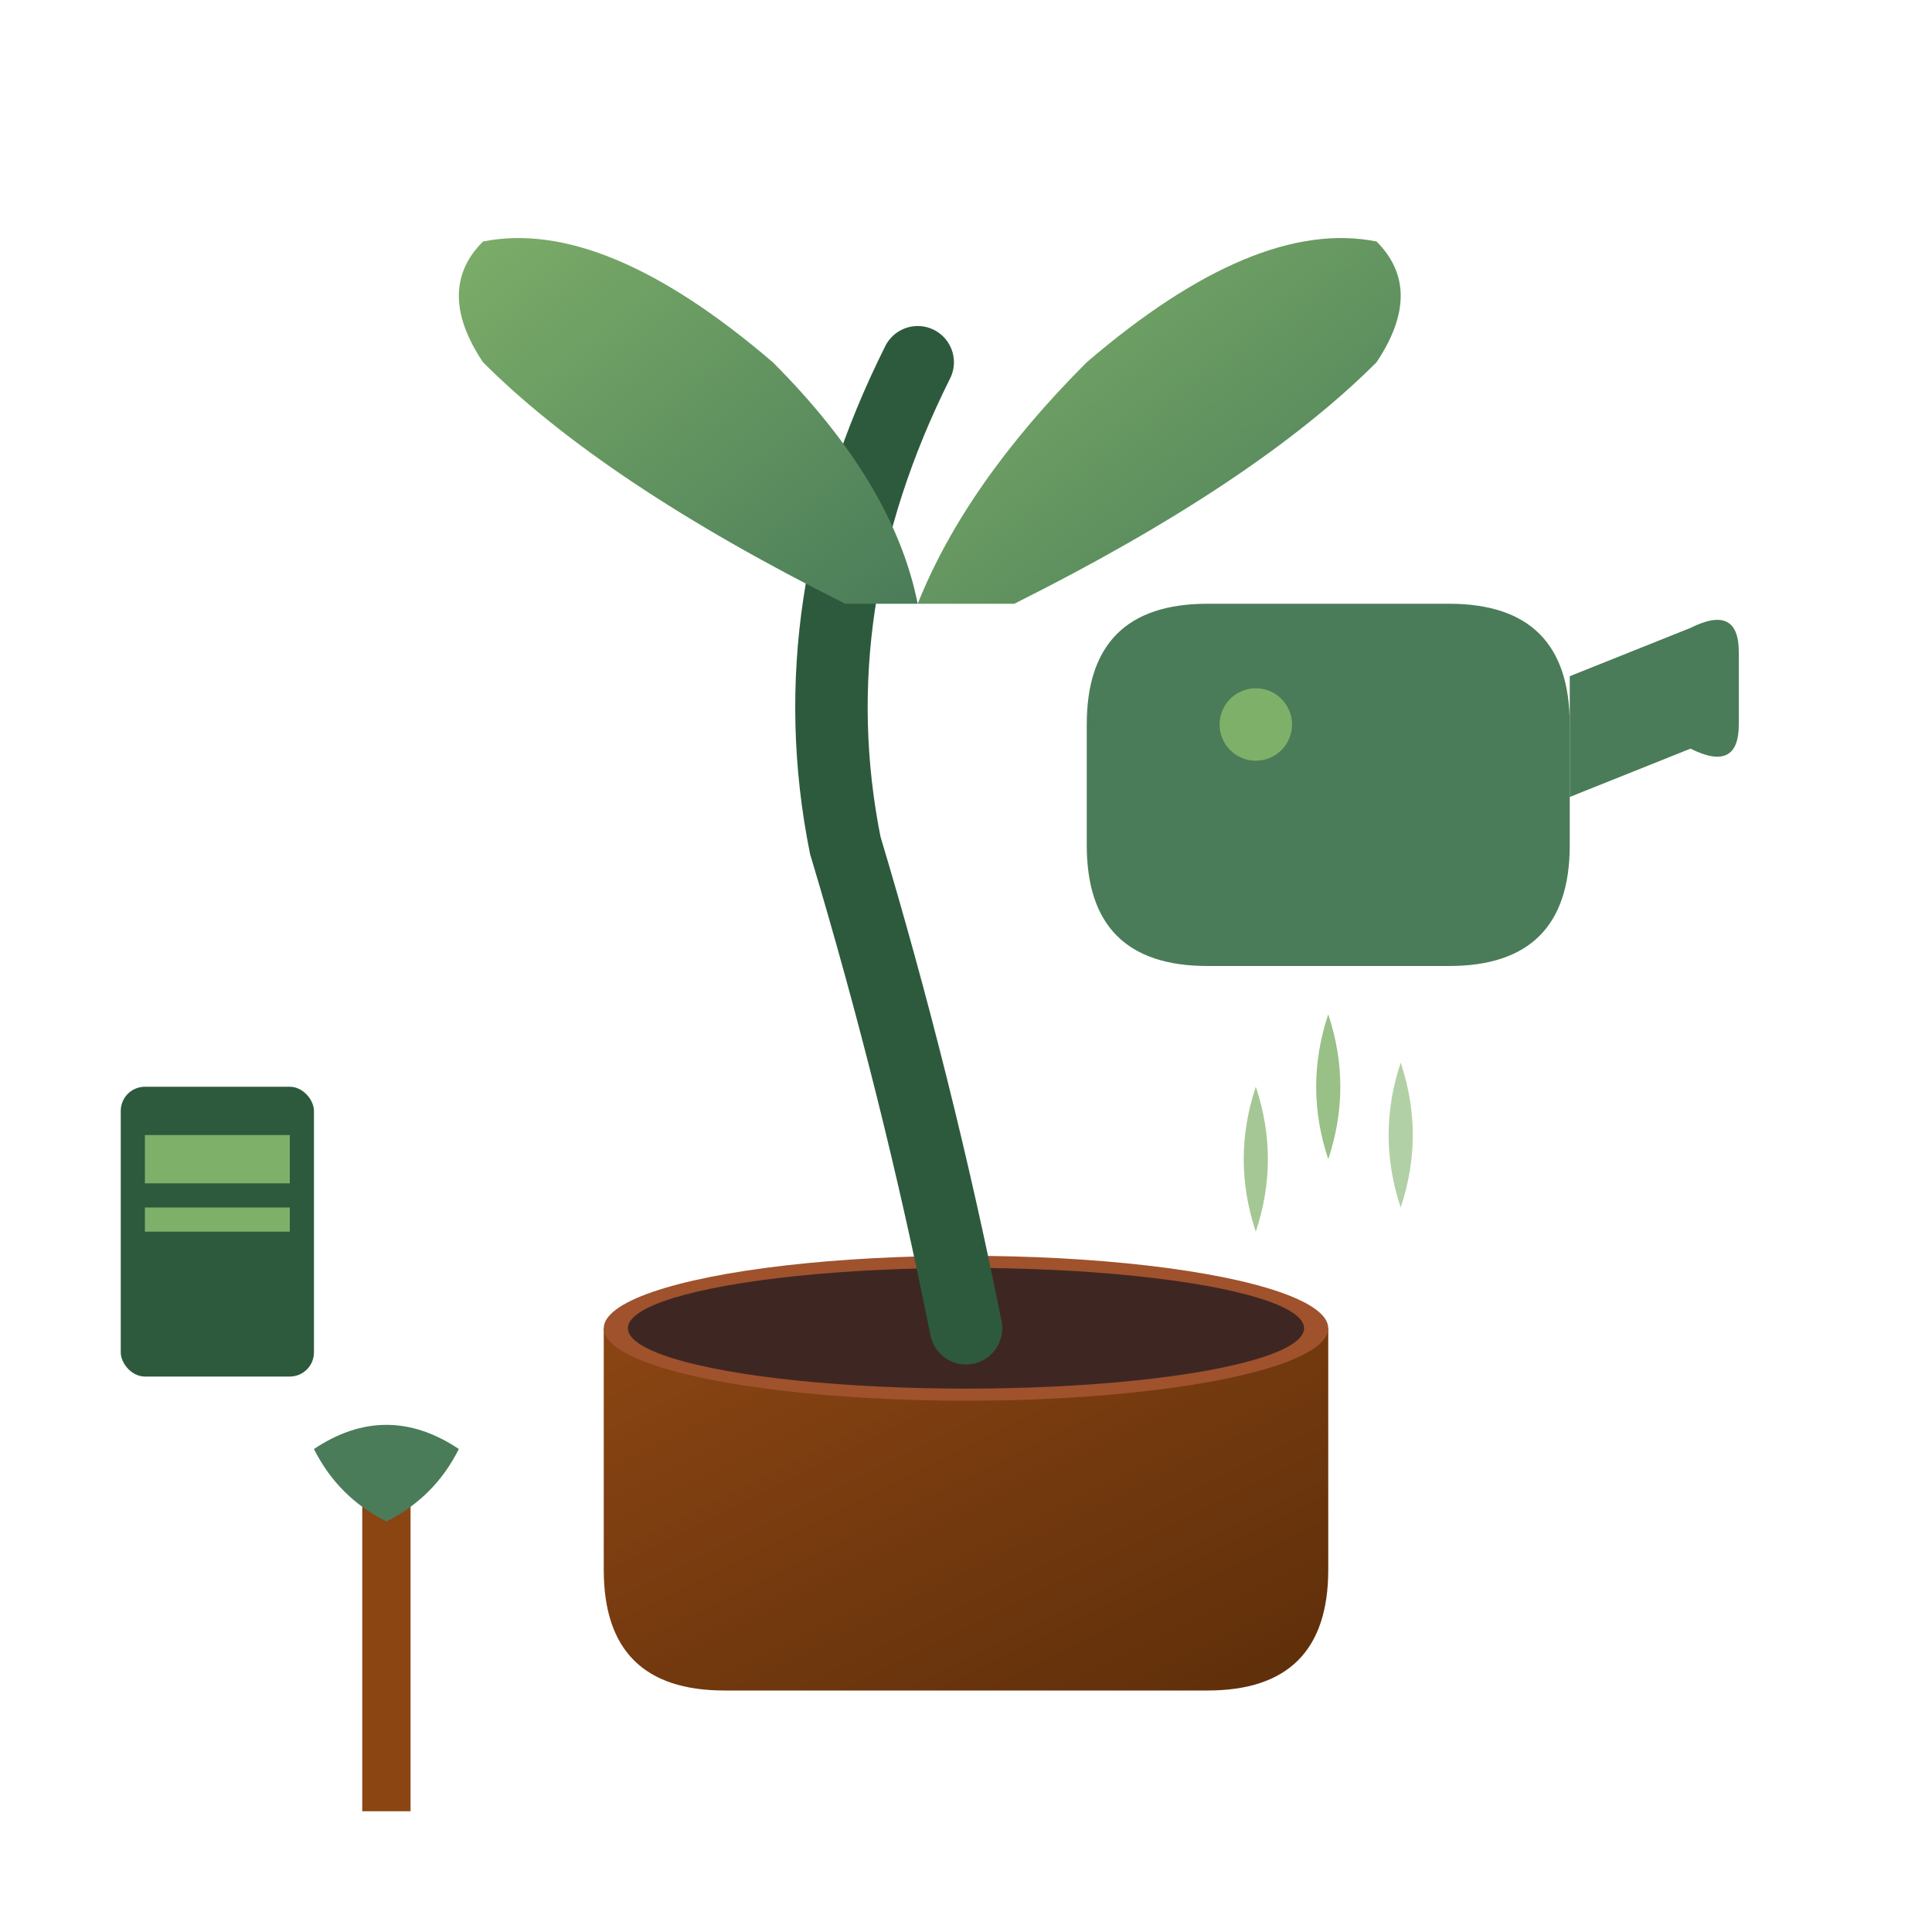
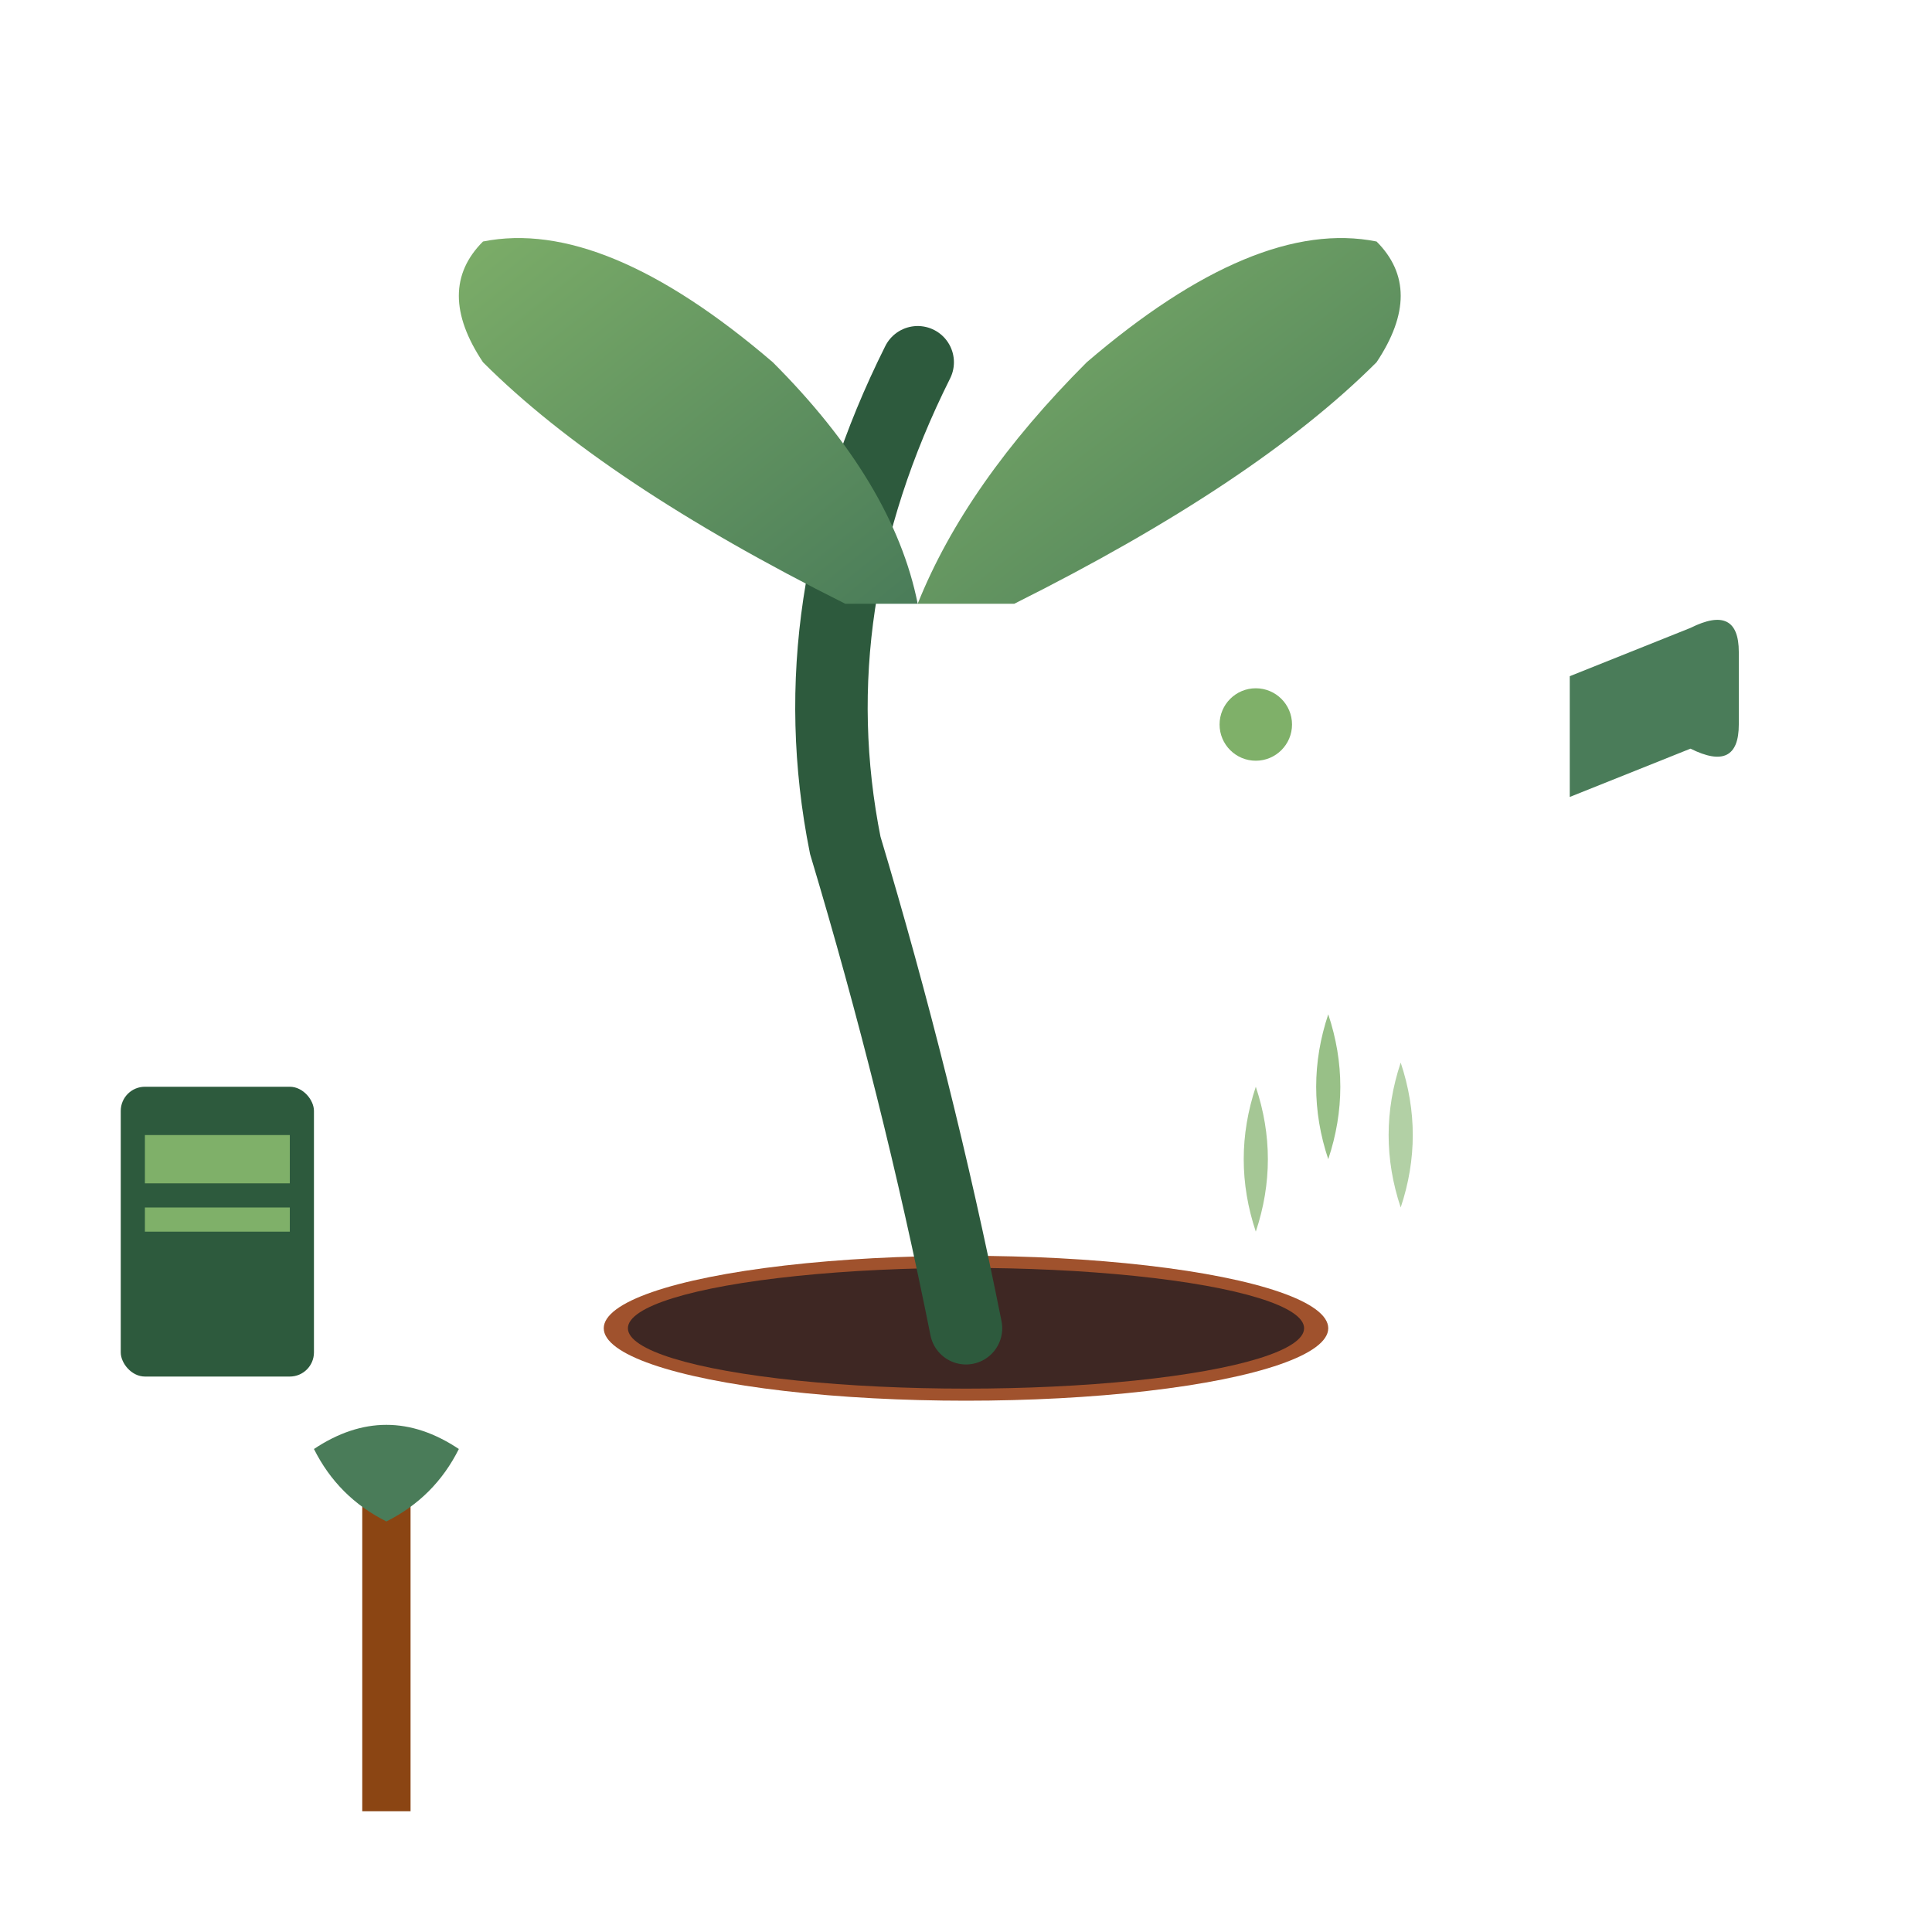
<svg xmlns="http://www.w3.org/2000/svg" width="80" height="80" viewBox="0 0 80 80">
  <defs>
    <linearGradient id="plantGradient" x1="0%" y1="0%" x2="100%" y2="100%">
      <stop offset="0%" style="stop-color:#7fb069" />
      <stop offset="100%" style="stop-color:#4a7c59" />
    </linearGradient>
    <linearGradient id="potGradient" x1="0%" y1="0%" x2="100%" y2="100%">
      <stop offset="0%" style="stop-color:#8B4513" />
      <stop offset="100%" style="stop-color:#5D2E0A" />
    </linearGradient>
  </defs>
-   <path d="M25 55 L25 65 Q25 70 30 70 L50 70 Q55 70 55 65 L55 55 Z" fill="url(#potGradient)" />
  <ellipse cx="40" cy="55" rx="15" ry="3" fill="#A0522D" />
  <ellipse cx="40" cy="55" rx="14" ry="2.5" fill="#3e2723" />
  <path d="M40 55 Q38 45 35 35 Q33 25 38 15" fill="none" stroke="#2d5a3d" stroke-width="3" stroke-linecap="round" />
  <path d="M35 25 Q25 20 20 15 Q18 12 20 10 Q25 9 32 15 Q37 20 38 25 Z" fill="url(#plantGradient)" />
  <path d="M42 25 Q52 20 57 15 Q59 12 57 10 Q52 9 45 15 Q40 20 38 25 Z" fill="url(#plantGradient)" />
-   <path d="M60 25 Q65 25 65 30 L65 35 Q65 40 60 40 L50 40 Q45 40 45 35 L45 30 Q45 25 50 25 Z" fill="#4a7c59" />
  <path d="M65 28 L70 26 Q72 25 72 27 L72 30 Q72 32 70 31 L65 33 Z" fill="#4a7c59" />
  <circle cx="52" cy="30" r="1.5" fill="#7fb069" />
  <path d="M55 42 Q56 45 55 48 Q54 45 55 42 Z" fill="#7fb069" opacity="0.8" />
  <path d="M58 44 Q59 47 58 50 Q57 47 58 44 Z" fill="#7fb069" opacity="0.6" />
  <path d="M52 45 Q53 48 52 51 Q51 48 52 45 Z" fill="#7fb069" opacity="0.7" />
  <rect x="15" y="60" width="2" height="15" fill="#8B4513" />
  <path d="M13 60 Q16 58 19 60 Q18 62 16 63 Q14 62 13 60 Z" fill="#4a7c59" />
  <rect x="5" y="45" width="8" height="12" fill="#2d5a3d" rx="1" />
  <rect x="6" y="47" width="6" height="2" fill="#7fb069" />
  <rect x="6" y="50" width="6" height="1" fill="#7fb069" />
</svg>